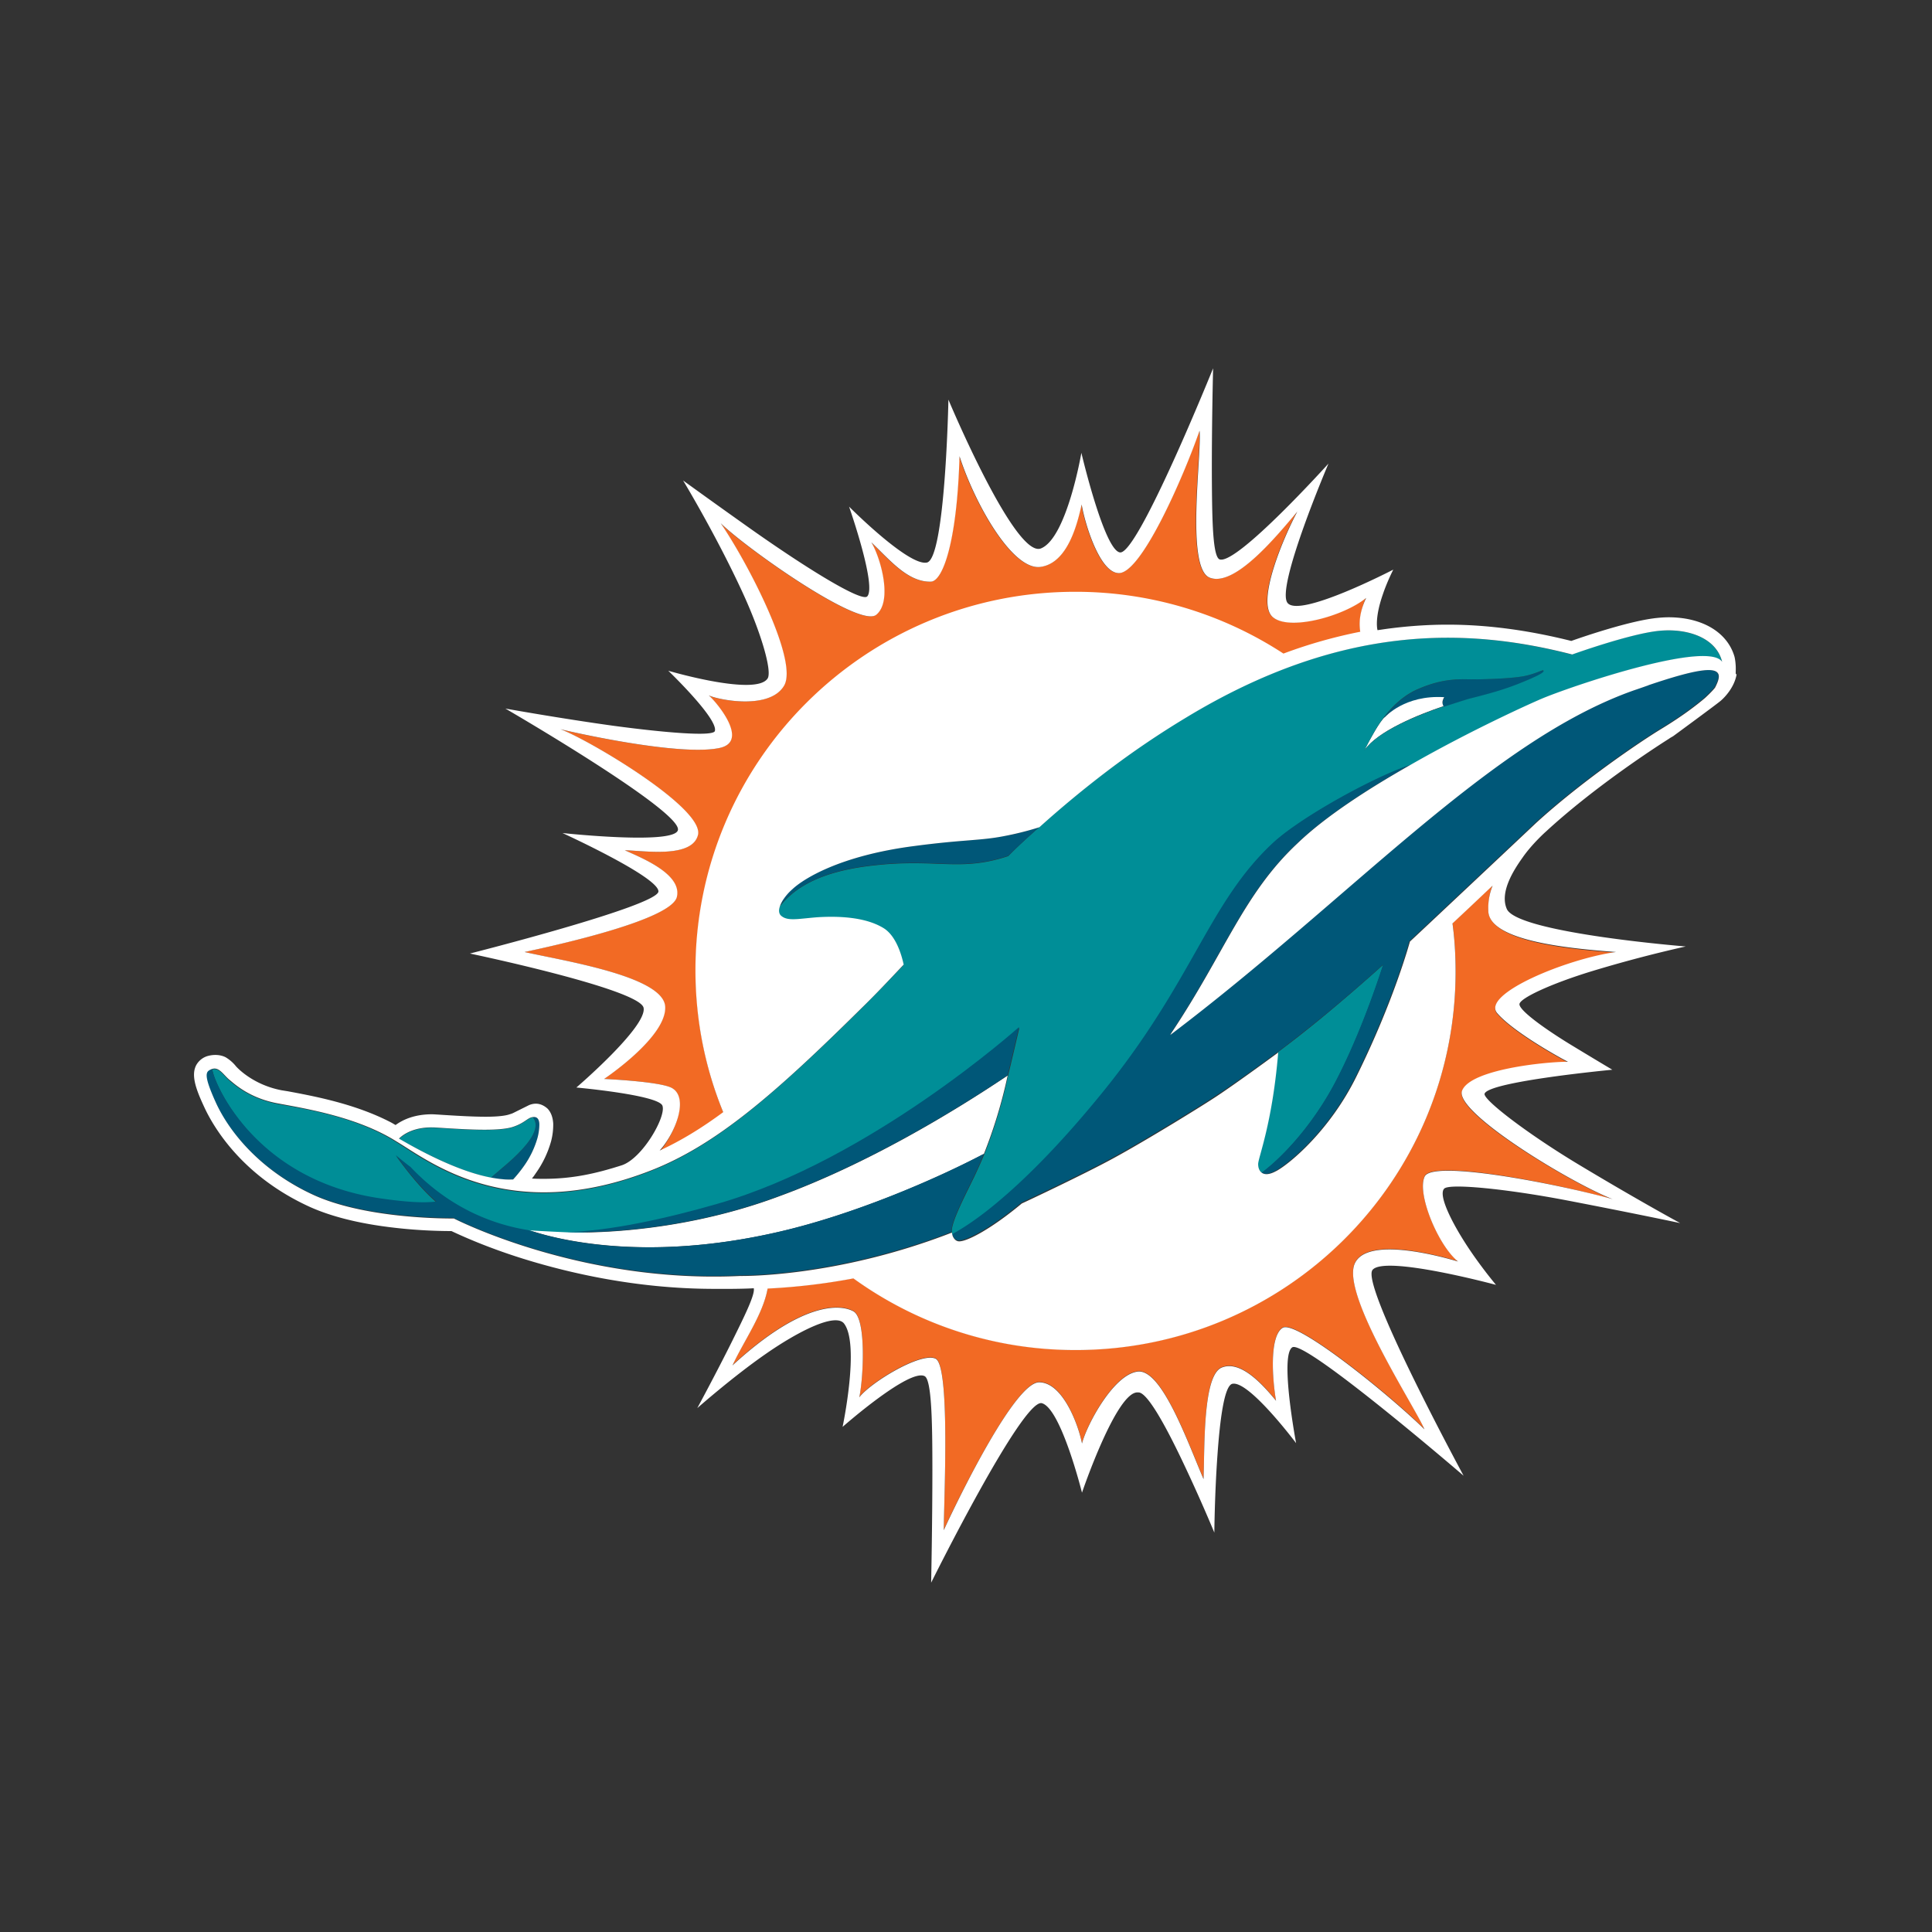
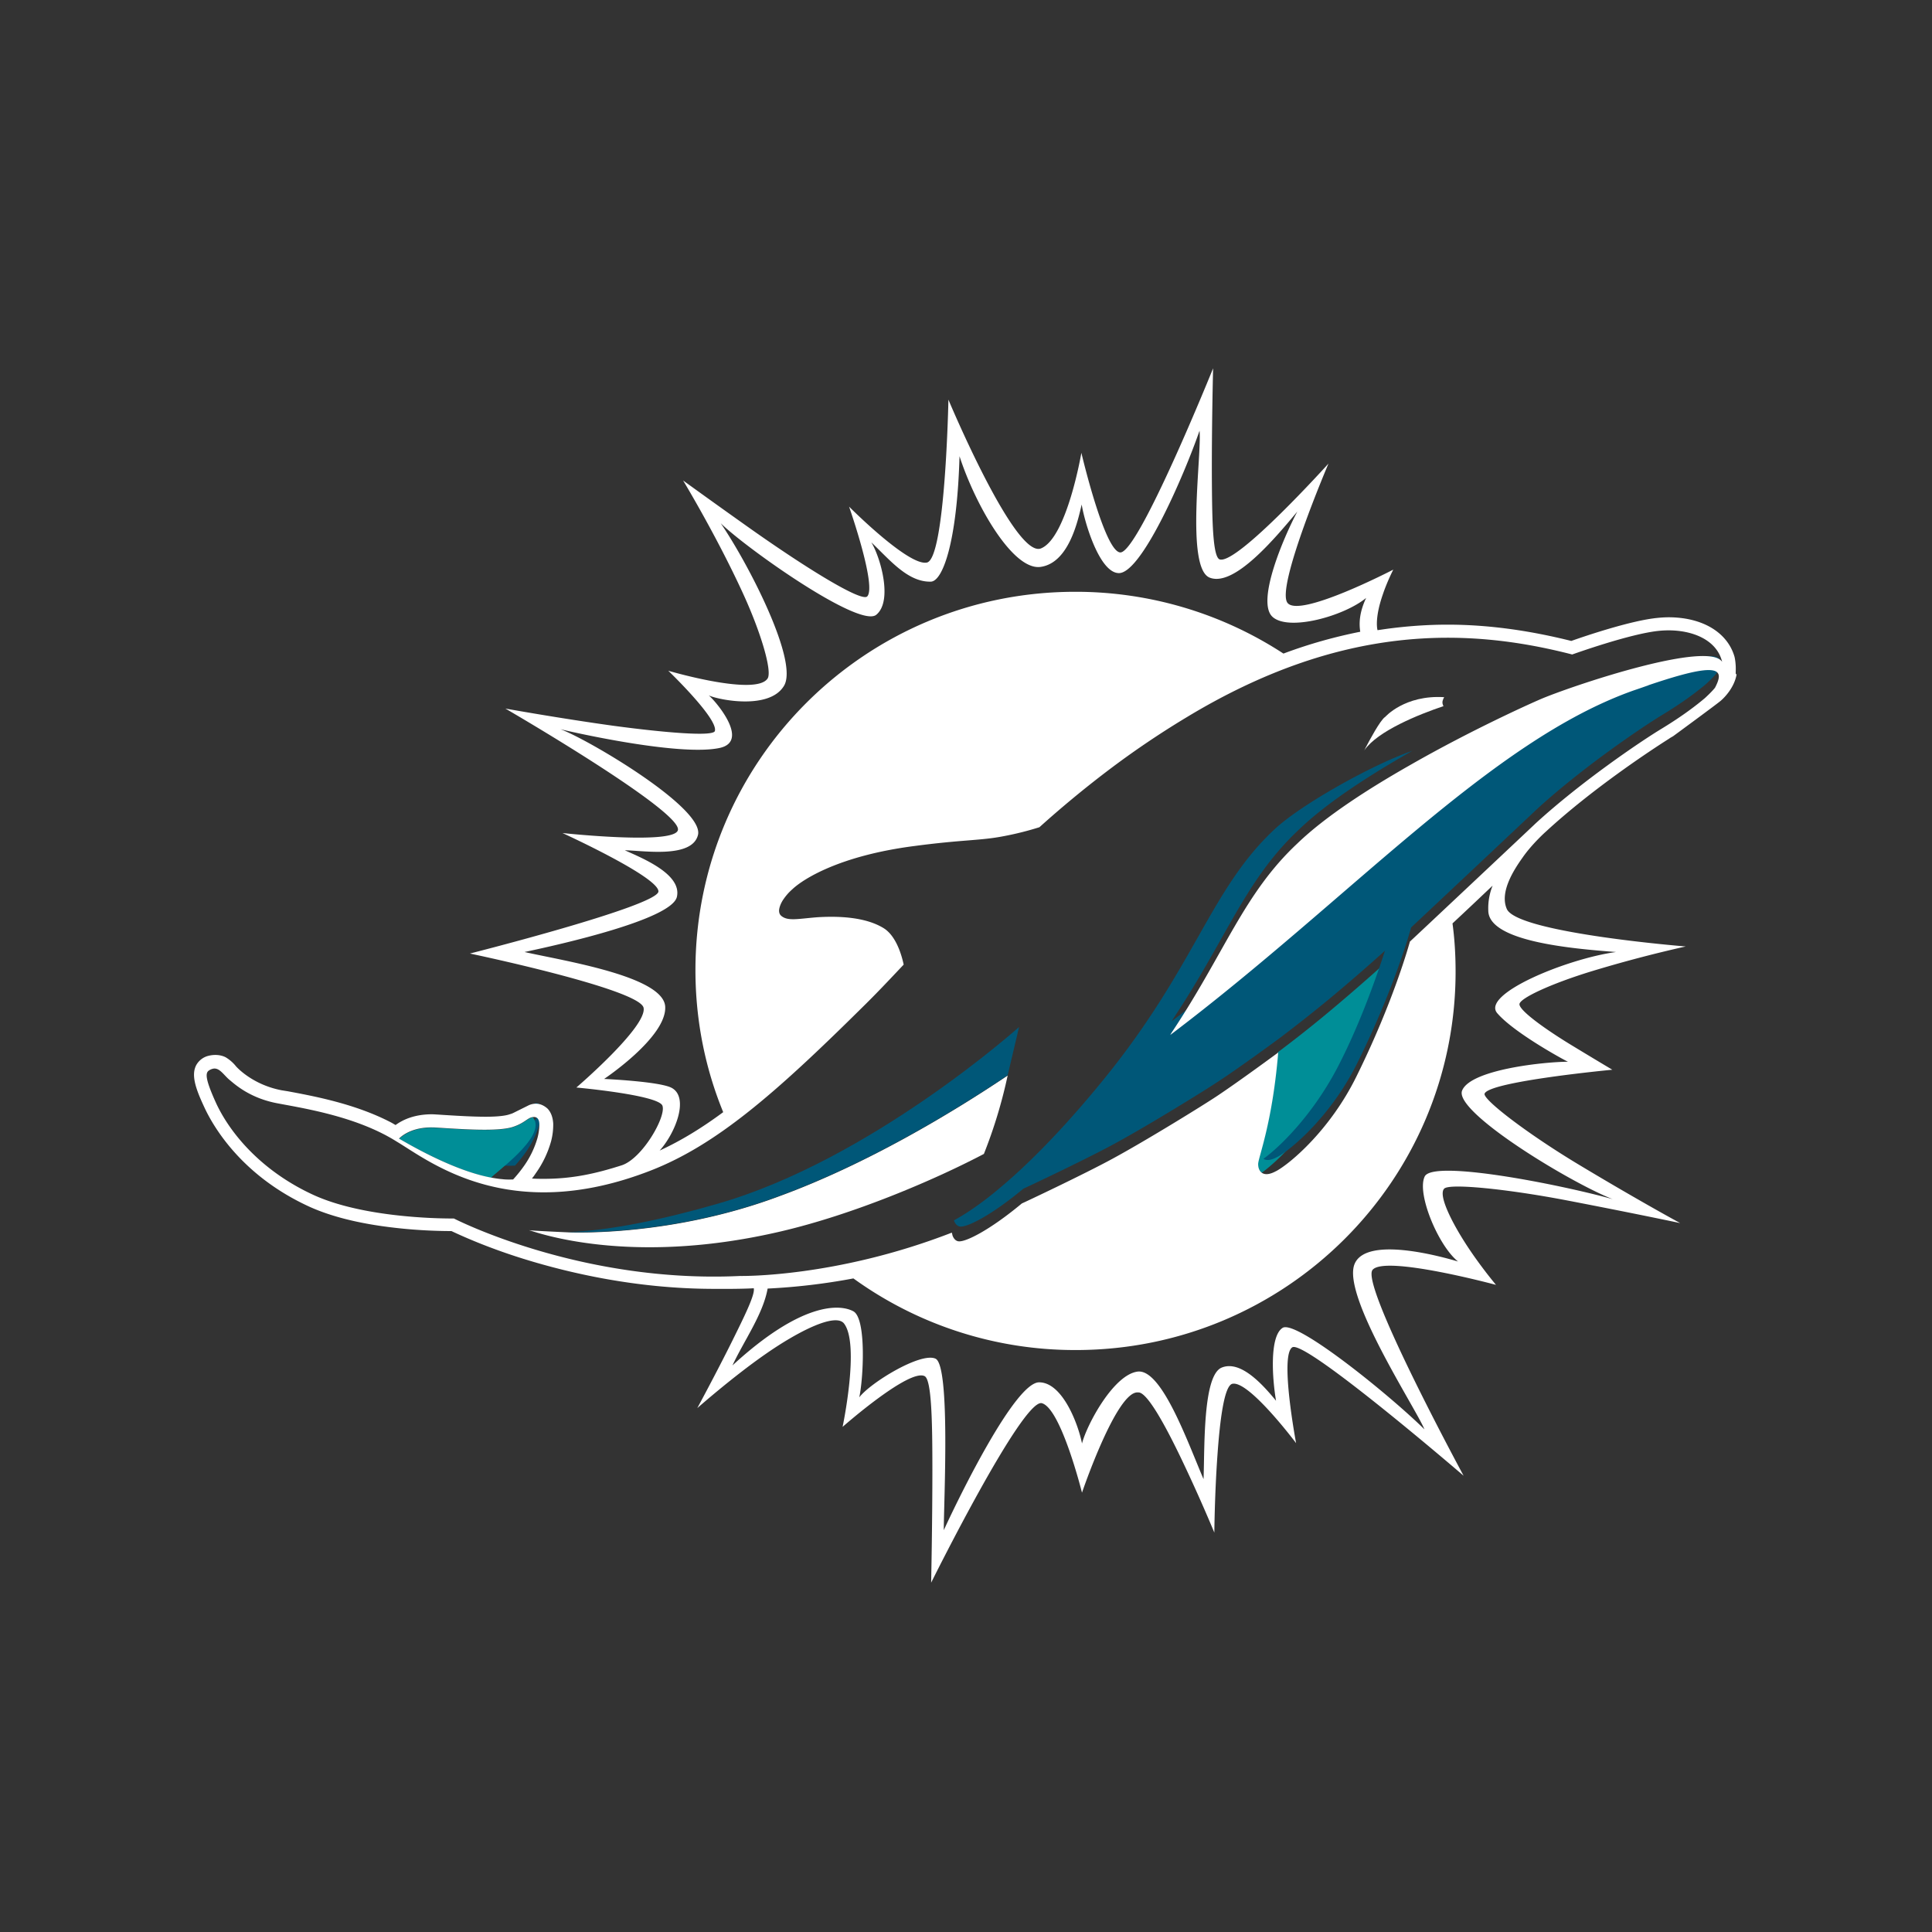
<svg xmlns="http://www.w3.org/2000/svg" width="100" height="100">
  <rect width="100%" height="100%" fill="#333333" stroke="none" />
  <g fill="none">
-     <path fill="#005778" d="M79.014 34.973c-.607.143-2.092.19-2.715.19-.638 0-1.533-.095-2.906.51-.99.43-1.644 1.288-1.948 1.734.096-.127.176-.239.256-.287 0 0 1.006-1.145 3.05-1.002-.064.112-.128.255-.064.398.016.016.016.032.032.064 0 0 0 .015.016.015 0 0 .734-.238 1.245-.397 1.118-.287 1.82-.462 2.587-.78 1.038-.43 1.373-.604 1.341-.684-.048-.095-.303.096-.894.239" />
    <path fill="#FFF" d="M71.7 37.105c-.08.047-.16.159-.255.286-.367.525-.83 1.448-.83 1.448.686-1.003 2.826-1.862 4.104-2.291-.016-.016-.032-.032-.032-.064-.064-.143 0-.286.063-.398-2.043-.127-3.05 1.019-3.05 1.019" />
-     <path fill="#F26A24" d="M73.745 60.873c-.432.875.702 3.595 1.724 4.407-.75-.223-4.71-1.353-5.35.11-.702 1.608 3.162 7.478 3.61 8.576-1.773-1.766-6.66-5.711-7.346-5.25-.686.445-.527 2.657-.335 3.77-.67-.811-1.82-2.116-2.81-1.718-.99.382-.879 4.168-.943 5.775-.814-1.893-2.155-5.695-3.4-5.568-1.246.143-2.636 2.736-2.891 3.723-.192-.987-1.006-3.166-2.22-3.166-1.213 0-4.071 5.775-4.934 7.652 0-1.448.352-8.527-.43-8.877-.767-.35-3.386 1.257-3.945 2.004.208-.922.383-4.072-.303-4.454-.703-.382-2.683-.493-6.26 2.8.591-1.273 1.581-2.641 1.82-3.977a32.5 32.5 0 0 0 4.44-.525 19.57 19.57 0 0 0 11.513 3.706c10.858 0 19.656-8.766 19.656-19.584 0-.843-.048-1.686-.16-2.497.735-.685 1.422-1.337 2.076-1.957-.143.35-.223.78-.223 1.304.048 1.655 4.327 2.005 6.61 2.18-2.554.35-6.993 2.18-6.147 3.166s3.305 2.338 3.657 2.513c-1.182 0-5.046.398-5.477 1.496s5.588 4.74 7.792 5.6c-2.746-.796-9.277-2.084-9.724-1.21m-3.322-28.127c-1.277.255-2.619.62-3.976 1.13a19.67 19.67 0 0 0-10.778-3.198c-10.859 0-19.657 8.766-19.657 19.568 0 2.61.511 5.091 1.437 7.35-1.118.828-2.188 1.48-3.29 1.99.8-.955 1.502-2.785.591-3.278-.622-.334-3.497-.462-3.497-.462s3.242-2.163 3.162-3.738-5.237-2.37-7.281-2.832c1.804-.382 7.648-1.686 7.888-2.864.255-1.177-1.82-2.004-2.699-2.402.974.016 3.465.43 3.785-.78.383-1.384-5.717-4.979-7.122-5.488.303.08 6.132 1.432 8.256.97 1.58-.334-.256-2.466-.575-2.72.463.223 3.13.78 3.896-.493.766-1.257-1.82-6.284-3.274-8.416 1.294 1.273 7.17 5.44 8.048 4.74.879-.715.208-3.006-.255-3.754.942.891 1.884 2.068 3.082 2.037.606-.016 1.357-2.005 1.485-6.491.814 2.513 2.762 5.934 4.2 5.727 1.436-.207 1.915-2.323 2.123-3.23.16.97.91 3.453 1.868 3.548 1.166.175 3.417-5.011 4.232-7.366.128 1.162-.735 7.112.527 7.605 1.261.493 3.353-2.005 4.535-3.42-.719 1.352-2.124 4.645-1.294 5.424s3.72-.032 4.855-.97c-.288.732-.352 1.288-.272 1.813" />
-     <path fill="#008E97" d="M85.848 32.65c-1.5.143-4.503 1.225-4.503 1.225-5.477-1.416-11.992-1.575-19.976 3.261a47 47 0 0 0-4.104 2.8 55 55 0 0 0-3.497 2.896c-.463.413-1.07.954-1.58 1.48-2.587.858-3.737.063-7.298.524-2.81.366-3.912 1.32-4.535 2.084-.08.223-.064.414.08.525.335.27.862.128 1.836.064.99-.08 2.476-.048 3.466.573.638.398.926 1.336 1.021 1.877-.734.78-1.469 1.543-2.187 2.26-4.503 4.438-7.521 7.079-10.906 8.4-7.346 2.863-11.481-.494-13.142-1.496-2.012-1.289-4.679-1.718-6.116-1.973-1.437-.27-2.22-.955-2.523-1.21-.303-.254-.543-.7-.894-.588-.096.032-.16.048-.224.112a.6.6 0 0 1 .224-.112c.048.62 2.14 5.791 8.766 6.73 1.9.27 2.492.19 2.843.159-1.118-.97-2.028-2.339-2.108-2.418q.384.334.766.62c1.98 2.1 4.216 2.975 6.116 3.277.128.032 1.98.112 1.98.112 2.172-.048 5.094-.684 7.793-1.464 7.952-2.29 15.616-9.163 15.616-9.163s-.43 1.845-.59 2.497a25.3 25.3 0 0 1-1.23 4.057s-.223.541-.543 1.21c-.479.986-1.134 2.242-1.134 2.751v.064s0 .064.032.127c.591-.318 1.406-.859 2.332-1.638 1.453-1.21 3.273-3.023 5.397-5.632 4.774-5.855 5.525-9.864 8.878-12.998 1.421-1.32 5.142-3.373 7.058-4.025.016-.016.032-.016.048-.016 3.226-1.83 6.387-3.261 6.898-3.468 1.884-.764 8.527-2.959 9.23-1.861-.304-1.273-1.805-1.766-3.29-1.623m-7.281 2.752c-.767.303-1.453.493-2.587.78-.51.159-1.245.398-1.245.398s0-.016-.016-.016c-1.278.43-3.418 1.272-4.104 2.29.032-.063.463-.938.814-1.447.304-.446.958-1.305 1.948-1.734 1.373-.605 2.268-.51 2.906-.51.64 0 2.124-.047 2.715-.19.607-.143.862-.334.894-.255.048.08-.287.27-1.325.684" />
    <path fill="#FFF" d="M52.156 55.67a25.3 25.3 0 0 1-1.23 4.057c-2.603 1.368-6.754 3.134-10.507 4.01-7.393 1.733-12.136.222-12.934-.032l-.112-.032c.176.032 1.98.111 1.98.111.384.016 5.43.207 10.97-1.861 4.535-1.655 8.99-4.343 11.833-6.253" />
    <path fill="#005778" d="M52.747 53.157s-.432 1.845-.591 2.498c-2.843 1.909-7.298 4.597-11.833 6.252-5.54 2.068-10.586 1.877-10.97 1.861 2.172-.048 5.094-.684 7.793-1.463 7.936-2.275 15.6-9.148 15.6-9.148" />
    <path fill="#008E97" d="M71.605 49.927c-.56 1.734-1.437 4.105-2.491 6.11-1.262 2.386-2.922 4.024-3.8 4.66-.144-.095-.208-.27-.208-.46 0-.335.734-2.085 1.038-5.776a63 63 0 0 0 2.539-2.004c.958-.796 1.948-1.655 2.922-2.53" />
-     <path fill="#005778" d="M27.916 58.184q0 .358-.096.716a4.8 4.8 0 0 1-.686 1.432 7 7 0 0 1-.575.716c-.064 0-.335.016-.559 0-.24-.016-.479-.064-.575-.08-.064-.08 2.986-2.148 2.156-3.15.048 0 .32-.063.335.366m60.823-22.607s-.128.175-.527.541c-.416.35-1.102.891-2.252 1.591-1.102.668-4.152 2.736-6.499 4.884-.08.08-6.355 5.982-6.515 6.125-.016.048-.83 3.07-2.778 7-1.358 2.752-3.402 4.47-4.12 4.868-.048.016-.463.287-.75.112.878-.637 2.538-2.275 3.8-4.662 1.054-2.004 1.932-4.375 2.49-6.109a96 96 0 0 1-2.905 2.514 79 79 0 0 1-2.54 2.004s-2.027 1.496-3.177 2.244c-.639.43-3.593 2.259-5.381 3.23-1.517.826-4.695 2.322-4.71 2.322-1.661 1.384-2.955 2.036-3.306 1.957-.208-.048-.288-.303-.288-.318.591-.319 1.406-.86 2.332-1.64 1.453-1.208 3.273-3.022 5.397-5.63 4.774-5.855 5.525-9.865 8.878-12.983 1.421-1.32 5.142-3.372 7.058-4.025.016-.016.032-.016.048-.016-2.188 1.241-4.407 2.673-5.844 4.057-2.795 2.61-3.753 5.648-6.531 9.816l-.064.111c9.341-7.063 16.575-15.24 24.032-17.85.24-.08.463-.159.686-.238.016 0 .016 0 .032-.016 2.54-.86 3.561-.986 3.641-.51.032.208-.144.51-.207.621" />
+     <path fill="#005778" d="M27.916 58.184a4.8 4.8 0 0 1-.686 1.432 7 7 0 0 1-.575.716c-.064 0-.335.016-.559 0-.24-.016-.479-.064-.575-.08-.064-.08 2.986-2.148 2.156-3.15.048 0 .32-.063.335.366m60.823-22.607s-.128.175-.527.541c-.416.35-1.102.891-2.252 1.591-1.102.668-4.152 2.736-6.499 4.884-.08.08-6.355 5.982-6.515 6.125-.016.048-.83 3.07-2.778 7-1.358 2.752-3.402 4.47-4.12 4.868-.048.016-.463.287-.75.112.878-.637 2.538-2.275 3.8-4.662 1.054-2.004 1.932-4.375 2.49-6.109a96 96 0 0 1-2.905 2.514 79 79 0 0 1-2.54 2.004s-2.027 1.496-3.177 2.244c-.639.43-3.593 2.259-5.381 3.23-1.517.826-4.695 2.322-4.71 2.322-1.661 1.384-2.955 2.036-3.306 1.957-.208-.048-.288-.303-.288-.318.591-.319 1.406-.86 2.332-1.64 1.453-1.208 3.273-3.022 5.397-5.63 4.774-5.855 5.525-9.865 8.878-12.983 1.421-1.32 5.142-3.372 7.058-4.025.016-.016.032-.016.048-.016-2.188 1.241-4.407 2.673-5.844 4.057-2.795 2.61-3.753 5.648-6.531 9.816l-.064.111c9.341-7.063 16.575-15.24 24.032-17.85.24-.08.463-.159.686-.238.016 0 .016 0 .032-.016 2.54-.86 3.561-.986 3.641-.51.032.208-.144.51-.207.621" />
    <path fill="#008E97" d="M25.425 60.968c-1.884-.366-4.088-1.638-4.774-2.02.24-.223.814-.637 1.9-.573 1.5.095 3.162.207 3.944-.016.67-.207.798-.493 1.086-.525.83.986-2.22 3.039-2.156 3.134" />
-     <path fill="#005778" d="M44.89 44.82c3.561-.46 4.71.335 7.298-.525.51-.509 1.117-1.05 1.58-1.48-.734.24-1.293.383-1.836.462-1.213.239-2.092.175-4.615.51-3.96.524-5.796 1.75-6.323 2.227a3.5 3.5 0 0 0-.447.493c-.112.159-.192.35-.208.382.639-.732 1.74-1.703 4.551-2.069m5.493 16.132c-.479.987-1.133 2.243-1.133 2.753v.063c-6.036 2.339-10.939 2.243-10.97 2.243-8.288.398-14.819-2.975-14.819-2.975h-.128c-.782 0-4.63-.063-7.153-1.225-2.763-1.272-4.36-3.277-5.046-4.788-.511-1.13-.543-1.48-.384-1.623.016-.016.032-.032.048-.032a.6.6 0 0 1 .176-.063c.048.62 2.14 5.79 8.767 6.73 1.9.27 2.49.19 2.842.158-1.118-.97-2.028-2.338-2.108-2.418q.384.335.767.62c1.98 2.1 4.215 2.975 6.115 3.278l.112.032c.814.27 5.541 1.765 12.934.031 3.753-.875 7.904-2.64 10.507-4.009.016 0-.207.557-.527 1.225" />
    <path fill="#FFF" d="M89.84 34.464c-.016-.303-.064-.478-.064-.478-.367-1.256-1.66-2.036-3.417-2.036a6 6 0 0 0-.559.032c-1.357.127-3.752.938-4.47 1.193-2.236-.557-4.344-.843-6.404-.843-1.07 0-2.14.08-3.193.223l-.432.063s-.175-.557.272-1.845c.223-.668.543-1.289.543-1.289s-4.87 2.53-5.477 1.718 2.123-7.207 2.123-7.207-4.694 5.203-5.62 4.964c-.368-.095-.4-1.973-.415-4.009-.016-2.752.063-5.886.063-5.886s-3.864 9.577-4.806 9.53c-.814-.049-2.012-5.155-2.012-5.155s-.75 4.406-2.092 4.947c-1.341.541-4.79-7.7-4.79-7.7s-.16 8.257-1.118 8.432c-.958.191-4.024-2.895-4.024-2.895s1.437 4.104.942 4.645c-.287.318-3.225-1.495-6.291-3.675a410 410 0 0 1-3.242-2.323s1.725 2.848 3.098 5.84c.942 2.051 1.517 4.024 1.278 4.406-.607.939-5.142-.398-5.142-.398s2.587 2.482 2.411 3.118c-.08.303-2.65.08-5.253-.27-2.763-.382-5.59-.891-5.59-.891s9.214 5.345 8.927 6.3c-.224.764-5.972.143-5.972.143s4.982 2.275 4.966 3.023-9.757 3.214-9.757 3.214 8.83 1.845 8.99 2.815c.176.987-3.48 4.12-3.48 4.12s4.247.383 4.454.94c.208.556-1.037 2.736-2.107 3.086-1.342.43-2.555.7-4.024.7-.208 0-.415 0-.623-.016.08-.095.144-.19.208-.286a5.3 5.3 0 0 0 .782-1.639c.08-.302.112-.589.112-.875v-.032c-.016-.318-.112-.604-.304-.795-.367-.318-.702-.27-.942-.175l-.83.413c-.064.032-.128.048-.224.08-.16.048-.495.111-1.197.111-.67 0-1.453-.047-2.22-.095 0 0-.463-.032-.559-.032-.91 0-1.517.286-1.884.557l-.192-.112c-1.868-.986-4.04-1.384-5.397-1.638l-.303-.048c-1.501-.286-2.316-1.177-2.38-1.257a2 2 0 0 0-.51-.445s-.384-.239-.974-.064a1 1 0 0 0-.543.43c-.32.54-.016 1.32.399 2.211.463 1.002 1.916 3.516 5.381 5.123 1.134.525 2.635.907 4.44 1.113 1.356.16 2.522.175 2.97.175.446.207 1.804.844 3.816 1.464 2.22.684 5.684 1.511 9.66 1.527 0 0 1.406.016 2.172-.031.08.318-.48 1.447-1.134 2.768-.782 1.575-1.788 3.436-1.788 3.436s1.82-1.607 3.513-2.784c1.708-1.193 3.609-2.148 4.072-1.607.846 1.05-.064 5.362-.064 5.362s3.449-3.04 4.247-2.625c.368.19.4 2.465.4 4.852 0 2.832-.064 5.838-.064 5.838s4.742-9.56 5.732-9.29 2.076 4.63 2.076 4.63 1.804-5.315 2.906-5.187c.447-.048 1.39 1.67 2.236 3.436a84 84 0 0 1 1.708 3.818s.016-1.972.16-3.993c.128-1.83.351-3.595.766-3.707.847-.207 3.306 3.07 3.306 3.07s-.862-4.565-.192-4.963c.687-.382 8.862 6.65 8.862 6.65s-5.365-9.911-4.71-10.659c.655-.764 6.387.78 6.387.78s-.846-1.003-1.58-2.148c-.767-1.193-1.406-2.514-1.103-2.832.272-.286 3.258.016 6.34.605 3.56.684 5.876 1.177 5.876 1.177s-2.092-1.13-5.19-2.991c-2.682-1.607-5.03-3.405-4.934-3.707.224-.636 6.611-1.24 6.611-1.24s-1.07-.637-2.22-1.337c-1.245-.764-2.586-1.718-2.586-2.052 0-.303 1.597-1.05 3.72-1.703a68 68 0 0 1 4.886-1.288s-8.718-.7-9.261-1.941c-.367-.843.303-1.941.814-2.657.495-.716 1.214-1.352 1.214-1.352 2.38-2.196 5.413-4.2 6.371-4.805.064-.048.128-.08.208-.127 0 0 2.235-1.639 2.459-1.83.207-.175.718-.7.83-1.384-.08.048-.032-.127-.048-.43M34.766 56.308c-.622-.334-3.497-.462-3.497-.462s3.242-2.163 3.162-3.738-5.237-2.37-7.281-2.832c1.804-.382 7.648-1.686 7.888-2.864.255-1.177-1.82-2.004-2.699-2.402.974.016 3.465.43 3.785-.78.383-1.384-5.717-4.979-7.122-5.488.303.08 6.132 1.432 8.255.97 1.581-.35-.255-2.466-.574-2.72.463.223 3.13.78 3.896-.493.766-1.257-1.82-6.284-3.274-8.416 1.294 1.273 7.17 5.44 8.048 4.74.879-.715.208-3.006-.255-3.754.942.891 1.884 2.068 3.082 2.037.606-.016 1.357-2.005 1.485-6.491.814 2.513 2.762 5.934 4.2 5.727 1.436-.207 1.915-2.323 2.123-3.23.16.97.91 3.453 1.868 3.548 1.166.175 3.417-5.011 4.232-7.366.128 1.162-.735 7.112.527 7.605 1.261.493 3.353-2.005 4.535-3.42-.719 1.352-2.124 4.645-1.294 5.44.83.78 3.72-.032 4.855-.97-.32.684-.384 1.24-.304 1.75-1.277.254-2.619.62-3.976 1.13a19.67 19.67 0 0 0-10.778-3.198c-10.859 0-19.657 8.765-19.657 19.584 0 2.609.511 5.09 1.437 7.35-1.118.827-2.187 1.48-3.29 1.988.831-.922 1.534-2.752.623-3.245M22.551 58.36c1.5.096 3.162.207 3.944-.016.67-.207.798-.493 1.086-.525.048 0 .32-.063.335.366q0 .358-.096.716a4.8 4.8 0 0 1-.686 1.432 7 7 0 0 1-.575.716c-.064 0-.335.016-.559-.016-.224-.016-.479-.064-.575-.08-1.884-.35-4.088-1.622-4.774-2.02.223-.223.814-.637 1.9-.573m61.094-9.084c-2.555.35-6.994 2.18-6.148 3.166s3.305 2.339 3.657 2.514c-1.182 0-5.046.397-5.477 1.495s5.588 4.757 7.792 5.616c-2.746-.764-9.277-2.052-9.724-1.177-.432.875.702 3.595 1.724 4.406-.75-.222-4.71-1.352-5.35.112-.702 1.607 3.162 7.477 3.61 8.575-1.789-1.766-6.66-5.712-7.346-5.25-.686.445-.527 2.657-.335 3.77-.67-.811-1.82-2.116-2.81-1.718s-.879 4.168-.943 5.775c-.814-1.893-2.155-5.695-3.4-5.568-1.246.143-2.636 2.736-2.891 3.723-.192-.987-1.006-3.166-2.22-3.166-1.23 0-4.071 5.775-4.934 7.652 0-1.448.352-8.527-.43-8.877-.767-.35-3.386 1.257-3.945 2.004.208-.922.383-4.072-.303-4.454-.703-.382-2.683-.493-6.26 2.8.591-1.273 1.581-2.641 1.82-3.978a32.5 32.5 0 0 0 4.44-.525 19.57 19.57 0 0 0 11.513 3.707c10.858 0 19.656-8.766 19.656-19.584 0-.843-.048-1.686-.16-2.498.735-.684 1.422-1.336 2.076-1.956a3.15 3.15 0 0 0-.223 1.304c.032 1.591 4.327 1.957 6.61 2.132m5.494-15.018c-.703-1.098-7.346 1.098-9.23 1.861-.51.207-3.672 1.623-6.898 3.468-2.188 1.241-4.407 2.673-5.844 4.057-2.795 2.61-3.753 5.648-6.531 9.816l-.064.111c9.341-7.063 16.575-15.24 24.032-17.85.24-.08.463-.159.686-.238.016 0 .016 0 .032-.016 2.54-.86 3.561-.986 3.641-.51.032.208-.128.51-.192.637 0 0-.127.175-.526.541-.416.35-1.102.891-2.252 1.591-1.102.668-4.152 2.736-6.499 4.884-.08.08-6.355 5.982-6.515 6.125-.016.048-.83 3.07-2.778 7-1.358 2.752-3.402 4.47-4.12 4.868-.048.016-.463.287-.75.112-.144-.096-.208-.27-.208-.462 0-.334.734-2.084 1.038-5.775 0 0-2.028 1.496-3.178 2.26-.639.429-3.593 2.258-5.381 3.229-1.517.827-4.695 2.323-4.71 2.323-1.661 1.384-2.955 2.036-3.306 1.956-.208-.047-.288-.302-.288-.318-.016-.08-.032-.127-.032-.127-6.02 2.339-10.938 2.243-10.954 2.243-8.287.398-14.818-2.975-14.818-2.975h-.128c-.782 0-4.63-.063-7.153-1.225-2.763-1.273-4.36-3.277-5.046-4.788-.511-1.13-.543-1.48-.384-1.623a.6.6 0 0 1 .224-.112c.351-.095.575.335.894.59.304.254 1.086.954 2.523 1.208 1.437.27 4.104.7 6.116 1.973 1.66.986 5.796 4.359 13.142 1.495 3.385-1.32 6.419-3.961 10.906-8.4.734-.716 1.453-1.48 2.187-2.259-.111-.525-.399-1.48-1.022-1.877-.99-.62-2.475-.636-3.465-.573-.99.08-1.5.207-1.836-.063-.128-.096-.144-.255-.112-.398s.096-.286.176-.414c.016-.032.048-.063.064-.095.16-.223.287-.35.447-.493.51-.478 2.363-1.719 6.323-2.228 2.523-.334 3.401-.27 4.615-.509a16 16 0 0 0 1.836-.461 55 55 0 0 1 3.497-2.896 46 46 0 0 1 4.104-2.784c7.984-4.836 14.483-4.677 19.976-3.261 0 0 3.002-1.082 4.503-1.225 1.453-.143 2.954.35 3.258 1.607" />
  </g>
</svg>